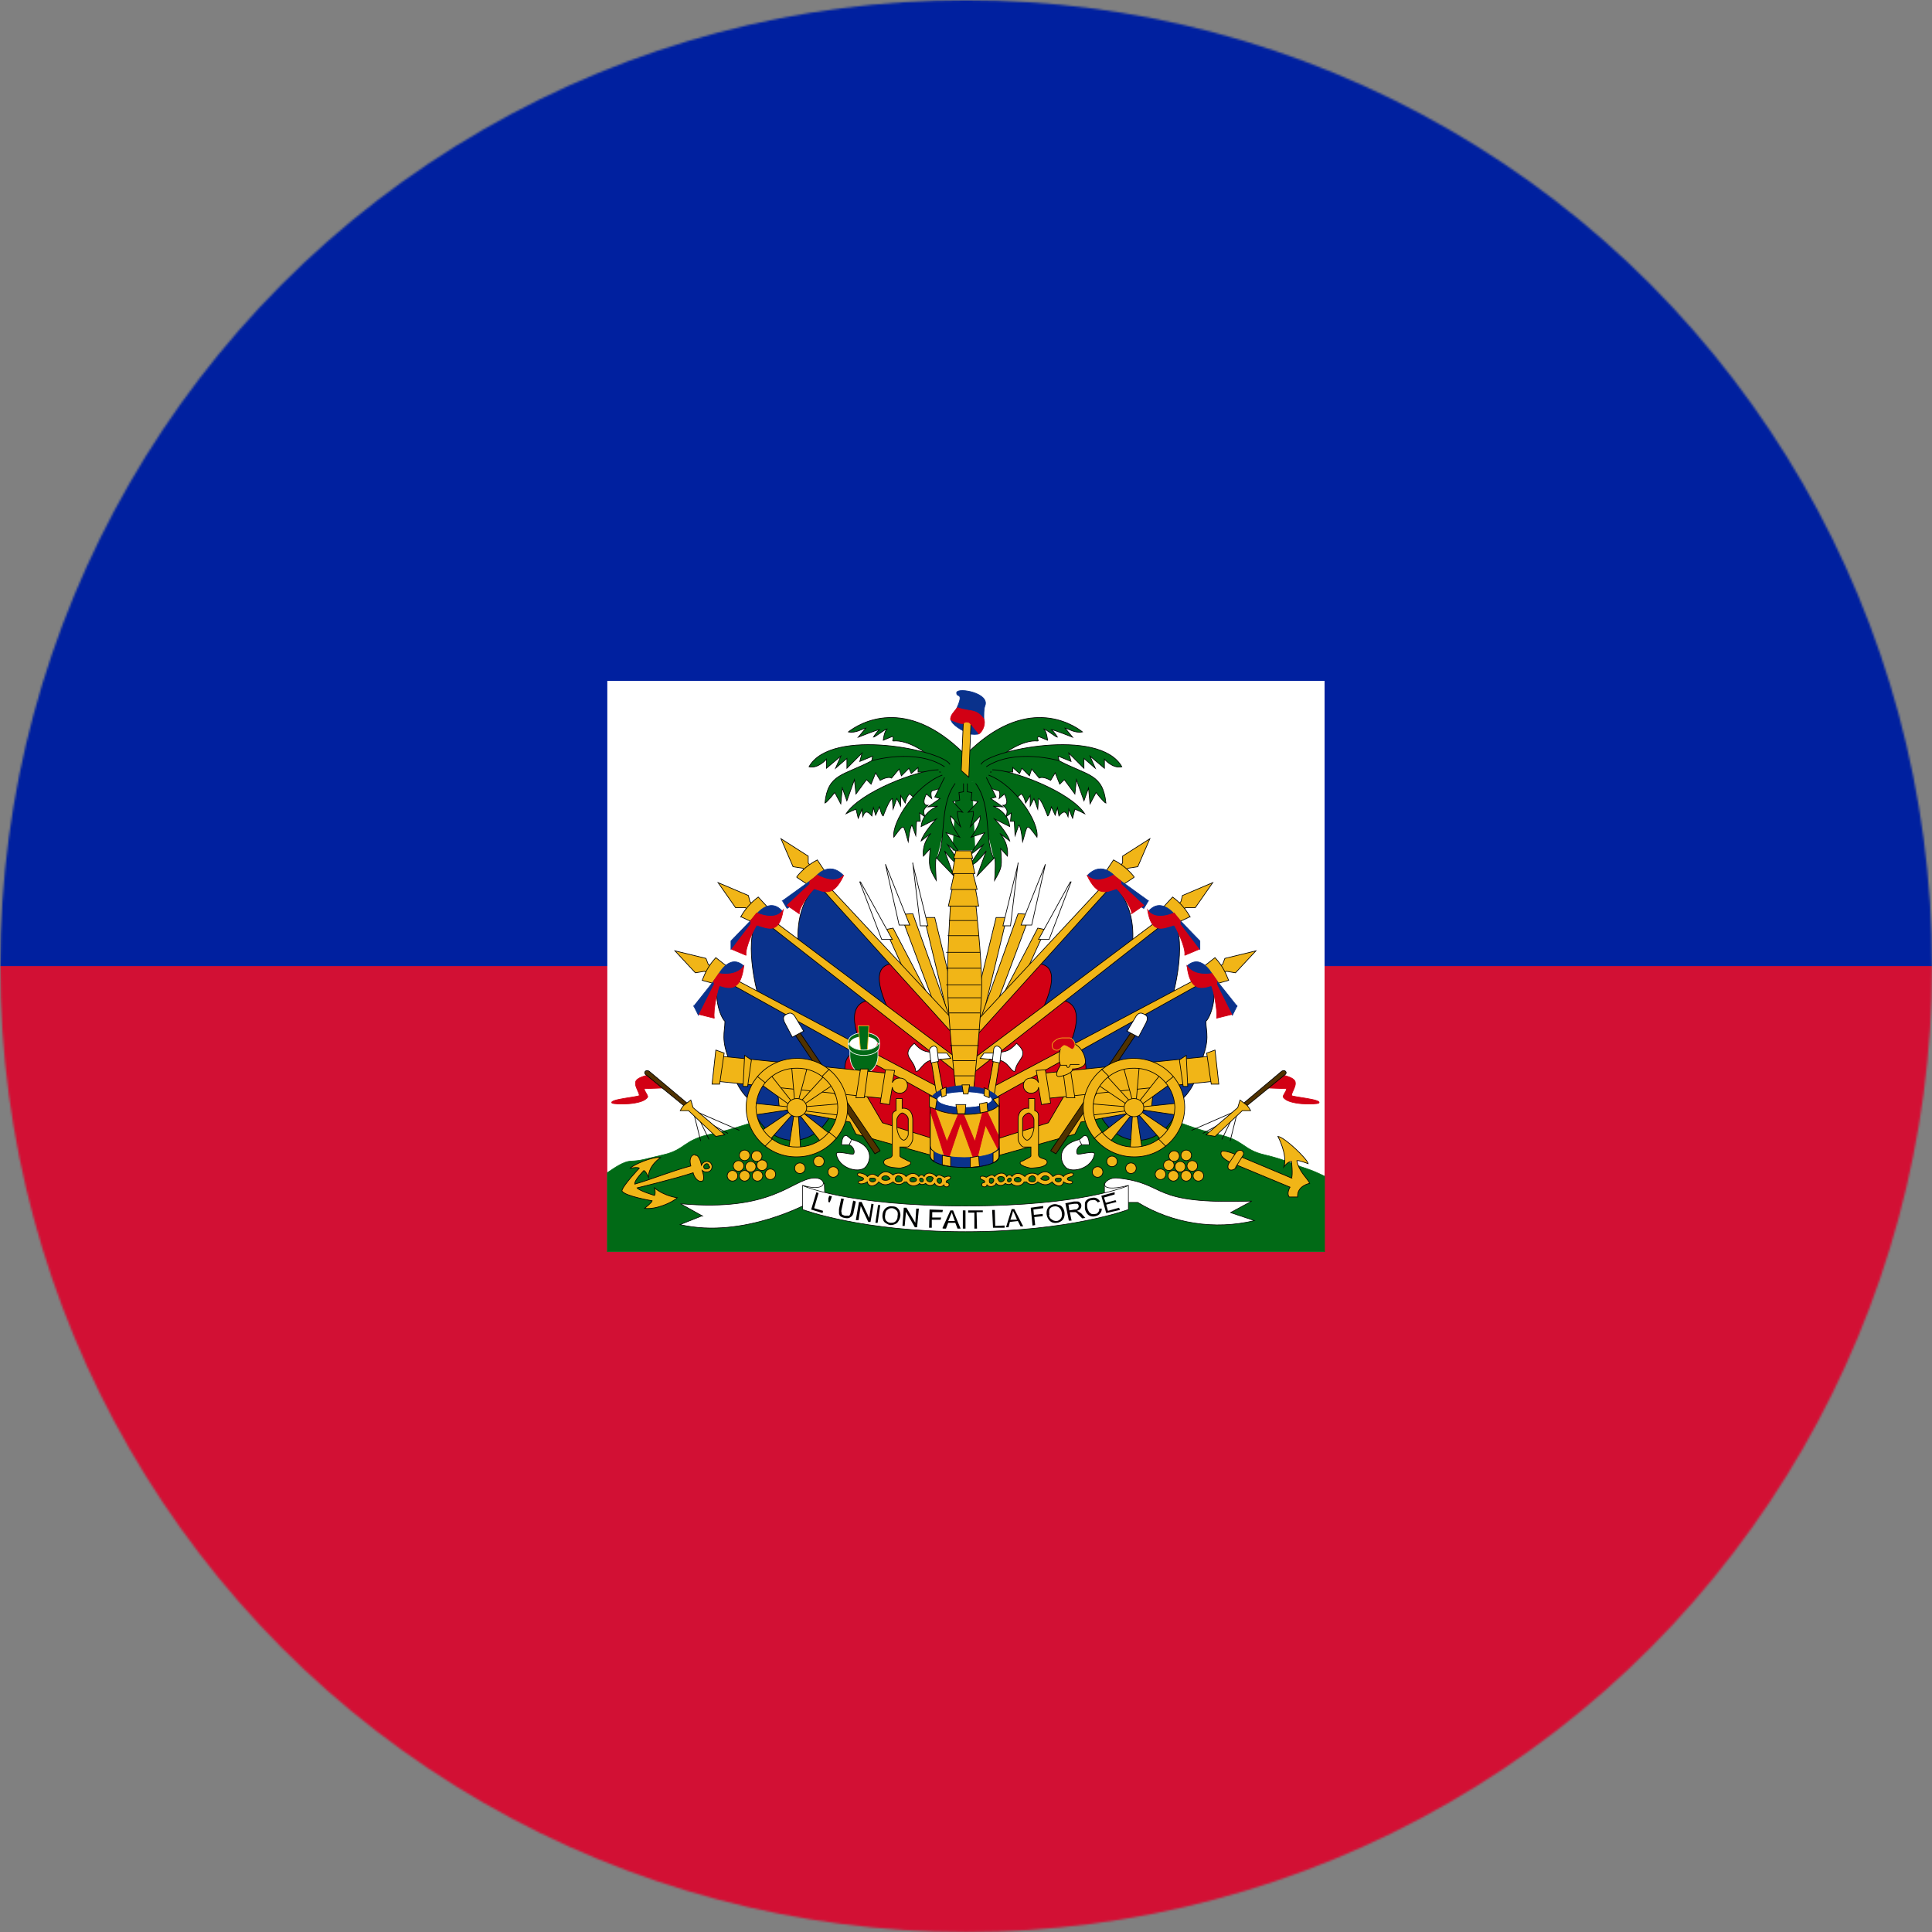
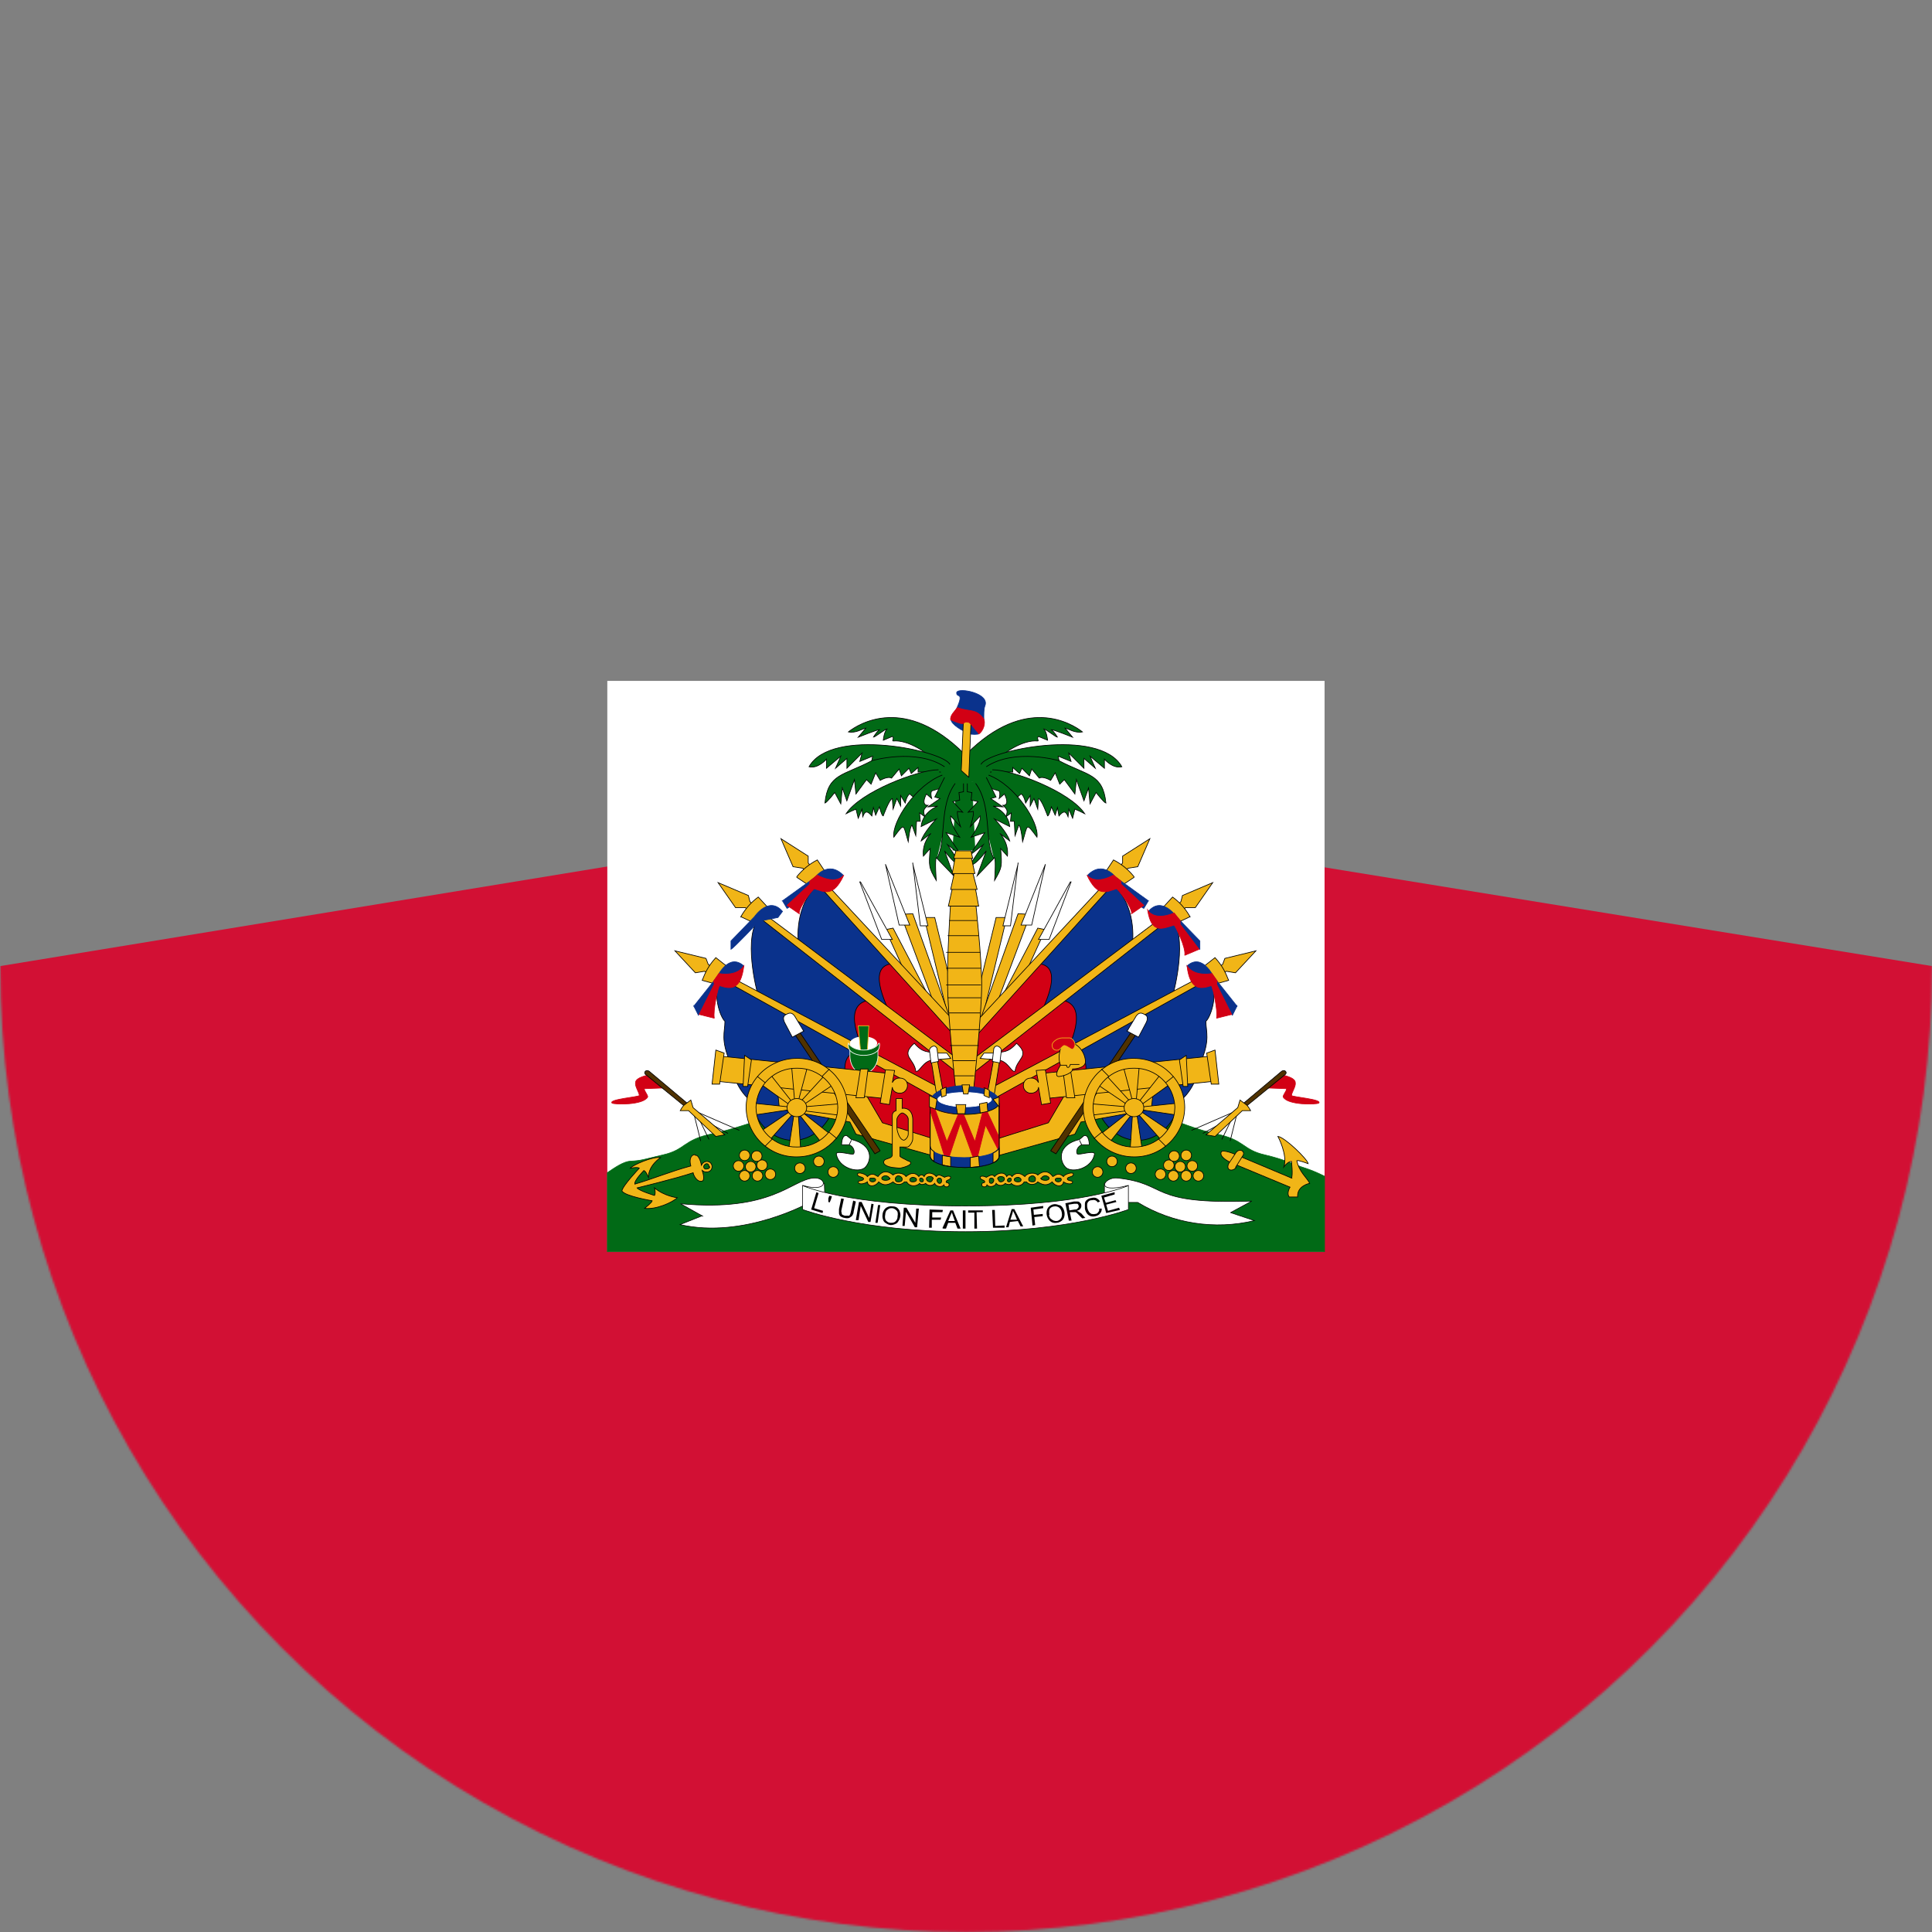
<svg xmlns="http://www.w3.org/2000/svg" xmlns:ns1="http://sodipodi.sourceforge.net/DTD/sodipodi-0.dtd" xmlns:ns2="http://www.inkscape.org/namespaces/inkscape" id="Layer_1" data-name="Layer 1" viewBox="0 0 960 960" version="1.1" ns1:docname="ht.svg" ns2:version="1.4 (86a8ad7, 2024-10-11)">
  <rect x="0" y="0" width="960" height="960" fill="#808080" stroke="none" />
  <ns1:namedview id="namedview145" pagecolor="#ffffff" bordercolor="#666666" borderopacity="1.0" ns2:showpageshadow="2" ns2:pageopacity="0.0" ns2:pagecheckerboard="0" ns2:deskcolor="#d1d1d1" ns2:zoom="0.42447917" ns2:cx="525.34969" ns2:cy="434.65031" ns2:window-width="1920" ns2:window-height="1017" ns2:window-x="-8" ns2:window-y="-8" ns2:window-maximized="1" ns2:current-layer="Layer_1" />
  <defs id="defs1">
    <style id="style1">
      .cls-1, .cls-2, .cls-3, .cls-4, .cls-5, .cls-6, .cls-7, .cls-8, .cls-9, .cls-10 {
        stroke: #000;
      }

      .cls-1, .cls-2, .cls-3, .cls-4, .cls-11, .cls-12, .cls-13, .cls-14, .cls-15, .cls-6, .cls-16, .cls-7, .cls-17, .cls-8, .cls-9, .cls-10 {
        stroke-miterlimit: 6.83;
        stroke-width: .34px;
      }

      .cls-1, .cls-13, .cls-15 {
        fill: #d20014;
      }

      .cls-2, .cls-11, .cls-18, .cls-14, .cls-17 {
        fill: #016a16;
      }

      .cls-3, .cls-6, .cls-7 {
        fill: #f1b517;
      }

      .cls-3, .cls-7 {
        fill-rule: evenodd;
      }

      .cls-4 {
        fill: none;
      }

      .cls-19 {
        fill: #00209f;
      }

      .cls-19, .cls-20, .cls-21, .cls-22 {
        stroke-width: 0px;
      }

      .cls-5, .cls-21, .cls-16, .cls-8 {
        fill: #fff;
      }

      .cls-5, .cls-18 {
        stroke-width: .3px;
      }

      .cls-20 {
        fill: #000001;
      }

      .cls-11, .cls-13 {
        stroke: #f1b517;
      }

      .cls-22 {
        fill: #d21034;
      }

      .cls-12 {
        stroke: #0a328c;
      }

      .cls-12, .cls-10 {
        fill: #0a328c;
      }

      .cls-18, .cls-14 {
        stroke: #016a16;
      }

      .cls-15 {
        stroke: #d20014;
      }

      .cls-16, .cls-17 {
        stroke: #fff;
      }

      .cls-23 {
        mask: url(#mask);
      }

      .cls-7, .cls-17 {
        stroke-linecap: round;
      }

      .cls-9 {
        fill: #503200;
      }
    </style>
    <mask id="mask" x=".11" y=".09" width="959.91" height="959.91" maskUnits="userSpaceOnUse">
      <g id="a">
        <circle class="cls-21" cx="480.07" cy="480.04" r="479.96" id="circle1" />
      </g>
    </mask>
  </defs>
  <g class="cls-23" mask="url(#mask)" id="g3">
    <g id="g2">
      <path class="cls-22" d="M.11,480.04l477.71-78.37,482.21,78.37v479.96H.11v-479.96Z" id="path1" />
-       <path class="cls-19" d="M.11.09h959.91v479.96H.11V.09Z" id="path2" />
    </g>
  </g>
  <g id="g145">
    <path class="cls-21" d="M301.77,338.33h356.4v283.62h-356.4v-283.62Z" id="path3" />
    <path class="cls-18" d="M551.65,543.43l-72.78,2.21-72.34.66s-37.05,13.89-52.27,16.98c-15.22,3.09-13.23,7.94-24.92,10.59-9.48,2.21-10.59,2.87-16.1,3.09-3.31.22-7.28,2.87-11.47,5.73v39.26h356.4v-37.49c-3.68-1.88-7.52-3.43-11.47-4.63-5.07-1.76-8.82-3.75-18.08-5.95-11.69-2.65-9.7-7.5-24.92-10.59-15.22-3.09-52.05-19.85-52.05-19.85h0Z" id="path4" />
    <g id="g52">
      <g id="ht-a">
        <path class="cls-6" d="M459.2,455.89h5.27l9.79,40.27-2.26,12.8-12.8-53.07Z" id="path5" />
        <path class="cls-8" d="M453.55,428.79l3.76,31.24h3.76l-7.53-30.86v-.38Z" id="path6" />
        <path class="cls-6" d="M463.72,497.67l-16.19-43.29,6.02-.38,18.82,52.7-8.66-9.03Z" id="path7" />
        <path class="cls-8" d="M440,429.55l6.78,30.11h5.27l-12.04-30.11Z" id="path8" />
        <path class="cls-6" d="M449.41,482.62l-9.41-20.7,3.76-.75,17.69,33.88-12.04-12.42Z" id="path9" />
        <path class="cls-8" d="M427.2,438.2l10.92,28.61h5.27l-15.81-28.61h-.38Z" id="path10" />
        <path class="cls-10" d="M450.92,485.63l-43.29-47.05c-13.55,10.54-10.92,30.11-10.92,30.11l48.93,38.39,5.27-21.45Z" id="path11" />
        <path class="cls-1" d="M475.76,511.22l-31.99-32.37c-13.55.75-3.01,20.7-2.26,23.34l33.88,28.98.38-19.95Z" id="path12" />
        <path class="cls-6" d="M472.75,505.95l-65.87-70.76-2.63,1.88,70.01,77.54-1.51-8.66ZM403.11,430.67l-1.51-1.88v-3.39l-13.55-8.66,6.02,13.93,4.89.75,1.13,1.51,3.01-2.26Z" id="path13" />
        <path class="cls-6" d="M395.96,435.57c2.77-3.44,6.23-6.26,10.16-8.28l3.76,5.65-8.28,6.78-5.65-3.76v-.38Z" id="path14" />
        <path class="cls-12" d="M388.81,447.61l2.26,3.76c1.51-.38,15.06-13.17,15.06-13.17h10.16l2.63-3.39c-7.53-7.53-13.93,1.13-13.93,1.13l-16.19,11.67Z" id="path15" />
        <path class="cls-15" d="M397.09,454.01c0-3.76,6.78-12.04,7.53-12.42,4.89,1.51,9.41,4.52,14.68-6.78-4.52,5.27-13.17,0-13.17,0l-3.76,3.01v1.51l-11.29,10.54,6.02,4.14Z" id="path16" />
        <path class="cls-10" d="M432.1,498.05l-54.2-42.91c-9.41,9.41-1.51,38.39-1.51,38.39l52.7,28.61,2.63-24.09h.38Z" id="path17" />
        <path class="cls-1" d="M476.89,533.06l-44.79-36.13c-15.06,2.26-3.01,24.47-2.26,27.1l47.05,25.6v-16.56Z" id="path18" />
        <path class="cls-6" d="M475.01,525.53l-96.36-72.27-1.88,2.26,100.88,79.04-2.63-9.03ZM374.13,449.49l-1.51-1.51-.75-3.01-15.06-6.4,8.66,12.42h4.89l1.51,1.51,2.26-3.01Z" id="path19" />
        <path class="cls-6" d="M368.11,455.52c2.15-3.84,5.11-7.18,8.66-9.79l4.52,4.89-6.78,7.9-6.4-3.01Z" id="path20" />
        <path class="cls-12" d="M363.22,467.56v4.14c1.51-.75,13.93-13.93,13.93-13.93l9.41-1.88,2.26-3.01c-6.78-7.9-13.93,2.63-13.93,2.63l-11.67,12.04Z" id="path21" />
-         <path class="cls-15" d="M370.74,474.71c-.75-3.76,4.52-14.3,5.27-15.06,6.02,1.88,11.29,4.52,13.17-7.53-3.76,6.02-13.17,1.51-13.17,1.51l-3.01,3.76v1.88l-9.41,12.42,7.15,3.01Z" id="path22" />
        <path class="cls-10" d="M427.96,524.4c-23.26-13.09-46.47-26.26-69.63-39.52-4.89,8.66-.38,20.7,1.88,22.58,0,5.65-2.26,8.66,2.63,20.7,1.51,7.53,4.89,14.68,10.16,18.82,6.02,24.09,30.86,25.97,40.27,6.02l14.68-28.61Z" id="path23" />
        <path class="cls-1" d="M473.5,549.99l-47.05-27.48c-15.06,1.88,0,30.11,1.13,32.75l45.92,16.19v-21.45Z" id="path24" />
        <path class="cls-6" d="M465.6,539.83l-106.52-56.46-1.88,2.26,112.92,62.86-4.52-8.66ZM353.81,480.36l-1.88-1.13-1.13-3.01-15.43-3.76,10.16,10.92,4.52-.75,2.26,1.13,1.51-3.39Z" id="path25" />
        <path class="cls-6" d="M348.91,487.13c1.51-3.76,3.01-7.15,6.78-11.29l5.27,4.14-5.27,9.03-6.78-1.88Z" id="path26" />
        <path class="cls-12" d="M344.77,499.93l2.26,4.52,11.29-17.31,9.41-3.39,1.88-3.76c-7.53-6.78-13.17,5.27-13.17,5.27l-11.67,14.68Z" id="path27" />
        <path class="cls-15" d="M354.94,505.95c-.75-3.76,1.88-15.81,2.63-16.19,5.65,1.88,10.54,2.26,12.04-9.79-3.76,5.65-12.42,3.76-12.42,3.76l-2.63,3.76.38,1.51-7.53,15.06,7.53,1.88Z" id="path28" />
      </g>
      <g id="ht-a-2" data-name="ht-a">
        <path class="cls-6" d="M500.23,455.89h-5.27l-9.79,40.27,2.26,12.8,12.8-53.07Z" id="path29" />
        <path class="cls-8" d="M505.87,428.79l-3.76,31.24h-3.76l7.53-30.86v-.38Z" id="path30" />
        <path class="cls-6" d="M495.71,497.67l16.19-43.29-6.02-.38-18.82,52.7,8.66-9.03Z" id="path31" />
        <path class="cls-8" d="M519.42,429.55l-6.78,30.11h-5.27l12.04-30.11Z" id="path32" />
        <path class="cls-6" d="M510.01,482.62l9.41-20.7-3.76-.75-17.69,33.88,12.04-12.42Z" id="path33" />
        <path class="cls-8" d="M532.22,438.2l-10.92,28.61h-5.27l15.81-28.61h.38Z" id="path34" />
        <path class="cls-10" d="M508.51,485.63l43.29-47.05c13.55,10.54,10.92,30.11,10.92,30.11l-48.93,38.39-5.27-21.45Z" id="path35" />
        <path class="cls-1" d="M483.66,511.22l31.99-32.37c13.55.75,3.01,20.7,2.26,23.34l-33.88,28.98-.38-19.95Z" id="path36" />
        <path class="cls-6" d="M486.68,505.95l65.87-70.76,2.63,1.88-70.01,77.54,1.51-8.66ZM556.31,430.67l1.51-1.88v-3.39l13.55-8.66-6.02,13.93-4.89.75-1.13,1.51-3.01-2.26Z" id="path37" />
        <path class="cls-6" d="M563.46,435.57c-2.77-3.44-6.23-6.26-10.16-8.28l-3.76,5.65,8.28,6.78,5.65-3.76v-.38Z" id="path38" />
        <path class="cls-12" d="M570.61,447.61l-2.26,3.76c-1.51-.38-15.06-13.17-15.06-13.17h-10.16l-2.63-3.39c7.53-7.53,13.93,1.13,13.93,1.13l16.19,11.67Z" id="path39" />
        <path class="cls-15" d="M562.33,454.01c0-3.76-6.78-12.04-7.53-12.42-4.89,1.51-9.41,4.52-14.68-6.78,4.52,5.27,13.17,0,13.17,0l3.76,3.01v1.51l11.29,10.54-6.02,4.14Z" id="path40" />
        <path class="cls-10" d="M527.33,498.05l54.2-42.91c9.41,9.41,1.51,38.39,1.51,38.39l-52.7,28.61-2.63-24.09h-.38Z" id="path41" />
        <path class="cls-1" d="M482.54,533.06l44.79-36.13c15.06,2.26,3.01,24.47,2.26,27.1l-47.05,25.6v-16.56Z" id="path42" />
        <path class="cls-6" d="M484.42,525.53l96.36-72.27,1.88,2.26-100.88,79.04,2.63-9.03ZM585.29,449.49l1.51-1.51.75-3.01,15.06-6.4-8.66,12.42h-4.89l-1.51,1.51-2.26-3.01Z" id="path43" />
        <path class="cls-6" d="M591.32,455.52c-2.15-3.84-5.11-7.18-8.66-9.79l-4.52,4.89,6.78,7.9,6.4-3.01Z" id="path44" />
        <path class="cls-12" d="M596.21,467.56v4.14c-1.51-.75-13.93-13.93-13.93-13.93l-9.41-1.88-2.26-3.01c6.78-7.9,13.93,2.63,13.93,2.63l11.67,12.04Z" id="path45" />
        <path class="cls-15" d="M588.68,474.71c.75-3.76-4.52-14.3-5.27-15.06-6.02,1.88-11.29,4.52-13.17-7.53,3.76,6.02,13.17,1.51,13.17,1.51l3.01,3.76v1.88l9.41,12.42-7.15,3.01Z" id="path46" />
        <path class="cls-10" d="M531.47,524.4c23.26-13.09,46.47-26.26,69.63-39.52,4.89,8.66.38,20.7-1.88,22.58,0,5.65,2.26,8.66-2.63,20.7-1.51,7.53-4.89,14.68-10.16,18.82-6.02,24.09-30.86,25.97-40.27,6.02l-14.68-28.61Z" id="path47" />
        <path class="cls-1" d="M485.92,549.99l47.05-27.48c15.06,1.88,0,30.11-1.13,32.75l-45.92,16.19v-21.45Z" id="path48" />
        <path class="cls-6" d="M493.83,539.83l106.52-56.46,1.88,2.26-112.92,62.86,4.52-8.66ZM605.62,480.36l1.88-1.13,1.13-3.01,15.43-3.76-10.16,10.92-4.52-.75-2.26,1.13-1.51-3.39Z" id="path49" />
        <path class="cls-6" d="M610.51,487.13c-1.51-3.76-3.01-7.15-6.78-11.29l-5.27,4.14,5.27,9.03,6.78-1.88Z" id="path50" />
        <path class="cls-12" d="M614.65,499.93l-2.26,4.52-11.29-17.31-9.41-3.39-1.88-3.76c7.53-6.78,13.17,5.27,13.17,5.27l11.67,14.68Z" id="path51" />
        <path class="cls-15" d="M604.49,505.95c.75-3.76-1.88-15.81-2.63-16.19-5.65,1.88-10.54,2.26-12.04-9.79,3.76,5.65,12.42,3.76,12.42,3.76l2.63,3.76-.38,1.51,7.53,15.06-7.53,1.88Z" id="path52" />
      </g>
    </g>
    <g id="g73">
      <path class="cls-14" d="M475.38,388.52l-1.88,33.88h10.92l-1.51-33.88,11.29-1.13-1.13-13.55-28.23,1.13v12.04l10.54,1.51Z" id="path53" />
      <g id="ht-b">
        <path class="cls-2" d="M479.15,374.59c-29.36-29.36-52.32-15.06-57.59-10.92,3.76.75,6.78-1.51,8.66-1.88l-3.76,4.52s9.41-3.76,10.54-3.76c-1.51,1.13-3.01,3.76-3.01,3.76.75,0,6.02-4.14,6.78-4.14-1.51,1.51-1.88,5.65-1.88,5.65l4.52-1.88c1.13.75-.38,2.26.38,2.26,7.53-.75,17.69,6.4,18.82,8.66" id="path54" />
        <path class="cls-2" d="M472,379.86c-3.01-6.78-58.72-18.82-70.01,1.13,4.52,1.13,8.66-3.76,8.66-3.76v4.52l7.15-6.02-2.63,6.02,5.65-4.89v4.89l7.53-7.53-1.13,4.14,6.4-2.63-.75,3.76" id="path55" />
        <path class="cls-2" d="M469.36,380.99c-14.3-9.41-36.13-3.01-36.13-3.01-14.3,7.53-21.83,6.4-23.34,21.08,1.13-.38,4.89-5.27,4.89-5.27l3.01,5.65.75-7.9,2.26,6.4,3.76-10.54.75,7.15,5.27-7.15,2.26,2.26,2.26-5.65,2.26,3.76s3.76-2.26,5.65-1.13l3.76-4.52,1.13,3.39,3.76-3.76,1.13,2.63,3.39-3.01v2.26h11.29" id="path56" />
        <path class="cls-2" d="M466.35,382.49c-10.16,0-38.77,10.92-45.92,21.83,1.59-.84,3.22-1.59,4.89-2.26l1.13,4.52,1.88-4.52.38,3.76c1.13-3.01,2.26-3.01,4.52-.38l.75-4.14,1.13,3.76,1.88-4.14s1.13,4.52,1.88,4.52c0,0,3.01-8.28,4.52-8.66l.38,5.27,1.88-5.27,1.88,3.76v-5.27l2.26,3.76s.75-3.76,2.26-4.52l3.01,2.63,12.8-9.41" id="path57" />
        <path class="cls-2" d="M468.23,385.13c-13.17,4.89-25.22,23.34-24.09,30.86,5.65-7.53,4.52-6.4,7.15,2.26,0,0,.75-7.53,1.88-8.28l1.88,5.27.38-7.15h1.88l-.38-4.14,2.63,1.88c-.75-2.63-1.13-3.39,1.51-5.65,0,0-3.76.38-.75-5.65l2.63,2.26s-.75-2.63,0-3.76l9.79-3.01" id="path58" />
        <path class="cls-2" d="M469.36,386.26l-4.89,9.79,2.63.75-6.02,4.14,4.89-.38s-7.53,2.63-8.28,10.16l7.53-3.76s-6.4,6.78-7.53,10.92l4.89-3.76s-4.52,4.52-3.76,11.29l3.39-3.76c-.75,8.66-.75,9.41,3.01,15.81,0,0-.75-9.79,0-11.29l8.66,9.03-4.52-12.42s5.27,7.53,8.28,7.15l-6.78-10.16,6.78,5.27-7.53-11.29,6.78,2.26s-4.89-6.4-4.52-10.54l4.89,5.27s-1.88-5.65-1.51-7.53l2.63.38-4.89-5.27,3.39-.75-.38-3.76,2.26-.38v-4.14M474.63,389.27c-8.28,11.29-4.14,28.23-9.03,37.26" id="path59" />
      </g>
      <g id="ht-b-2" data-name="ht-b">
        <path class="cls-2" d="M480.28,374.59c29.36-29.36,52.32-15.06,57.59-10.92-3.76.75-6.78-1.51-8.66-1.88l3.76,4.52s-9.41-3.76-10.54-3.76c1.51,1.13,3.01,3.76,3.01,3.76-.75,0-6.02-4.14-6.78-4.14,1.51,1.51,1.88,5.65,1.88,5.65l-4.52-1.88c-1.13.75.38,2.26-.38,2.26-7.53-.75-17.69,6.4-18.82,8.66" id="path60" />
        <path class="cls-2" d="M487.43,379.86c3.01-6.78,58.72-18.82,70.01,1.13-4.52,1.13-8.66-3.76-8.66-3.76v4.52l-7.15-6.02,2.63,6.02-5.65-4.89v4.89l-7.53-7.53,1.13,4.14-6.4-2.63.75,3.76" id="path61" />
        <path class="cls-2" d="M490.06,380.99c14.3-9.41,36.13-3.01,36.13-3.01,14.3,7.53,21.83,6.4,23.34,21.08-1.13-.38-4.89-5.27-4.89-5.27l-3.01,5.65-.75-7.9-2.26,6.4-3.76-10.54-.75,7.15-5.27-7.15-2.26,2.26-2.26-5.65-2.26,3.76s-3.76-2.26-5.65-1.13l-3.76-4.52-1.13,3.39-3.76-3.76-1.13,2.63-3.39-3.01v2.26h-11.29" id="path62" />
        <path class="cls-2" d="M493.07,382.49c10.16,0,38.77,10.92,45.92,21.83-1.59-.84-3.22-1.59-4.89-2.26l-1.13,4.52-1.88-4.52-.38,3.76c-1.13-3.01-2.26-3.01-4.52-.38l-.75-4.14-1.13,3.76-1.88-4.14s-1.13,4.52-1.88,4.52c0,0-3.01-8.28-4.52-8.66l-.38,5.27-1.88-5.27-1.88,3.76v-5.27l-2.26,3.76s-.75-3.76-2.26-4.52l-3.01,2.63-12.8-9.41" id="path63" />
        <path class="cls-2" d="M491.19,385.13c13.17,4.89,25.22,23.34,24.09,30.86-5.65-7.53-4.52-6.4-7.15,2.26,0,0-.75-7.53-1.88-8.28l-1.88,5.27-.38-7.15h-1.88l.38-4.14-2.63,1.88c.75-2.63,1.13-3.39-1.51-5.65,0,0,3.76.38.75-5.65l-2.63,2.26s.75-2.63,0-3.76l-9.79-3.01" id="path64" />
        <path class="cls-2" d="M490.06,386.26l4.89,9.79-2.63.75,6.02,4.14-4.89-.38s7.53,2.63,8.28,10.16l-7.53-3.76s6.4,6.78,7.53,10.92l-4.89-3.76s4.52,4.52,3.76,11.29l-3.39-3.76c.75,8.66.75,9.41-3.01,15.81,0,0,.75-9.79,0-11.29l-8.66,9.03,4.52-12.42s-5.27,7.53-8.28,7.15l6.78-10.16-6.78,5.27,7.53-11.29-6.78,2.26s4.89-6.4,4.52-10.54l-4.89,5.27s1.88-5.65,1.51-7.53l-2.63.38,4.89-5.27-3.39-.75.38-3.76-2.26-.38v-4.14M484.79,389.27c8.28,11.29,4.14,28.23,9.03,37.26" id="path65" />
      </g>
      <path class="cls-6" d="M483.66,542.47s4.14-37.64,4.14-53.45c0-12.8-3.01-40.65-3.01-40.65h-12.42s-1.88,27.85-1.51,40.65c0,15.81,4.14,53.45,4.14,53.45h8.66Z" id="path66" />
      <path class="cls-6" d="M471.24,450.25h15.06l-1.88-10.16h-10.92l-2.26,10.16Z" id="path67" />
      <path class="cls-6" d="M472.37,441.97h13.17l-2.63-10.16h-8.28l-2.26,10.16Z" id="path68" />
      <path class="cls-6" d="M473.13,434.06h11.29l-2.26-10.16h-7.15l-1.88,10.16Z" id="path69" />
      <path class="cls-6" d="M482.54,422.77h-7.53l-1.13,3.76h9.41l-.75-3.76ZM484.04,534.56h-9.79M484.79,527.03h-11.29M486.3,519.51h-14.3M487.05,511.6h-15.06M487.05,503.32h-15.43M487.43,495.79h-16.56M487.43,489.39h-17.31M487.43,481.11h-17.31M487.05,473.21h-16.94M486.3,464.93h-15.43M485.55,457.4h-13.93" id="path70" />
      <path class="cls-12" d="M479.9,363.67c-3.01-1.13-8.66-4.89-7.15-7.15l2.63-4.52c3.76-8.28,0-5.27,0-7.53-.75-3.01,14.3-.75,14.3,4.89,0,1.88-1.13.75-.75,9.79l-3.01,5.65c-2.16.28-4.36.02-6.4-.75l.38-.38Z" id="path71" />
      <path class="cls-6" d="M481.41,386.26l-3.76-3.39,1.13-26.72,3.76,1.13-1.13,28.61v.38Z" id="path72" />
      <path class="cls-15" d="M486.3,364.8c2.26-1.51,3.76-5.65,2.26-7.9-3.76-4.89-6.4-3.01-12.8-5.27-1.13,1.51-3.76,3.76-3.39,6.02,8.66,3.76,5.27.75,8.28,1.13,1.51,0,2.26,1.88,5.65,5.65v.38Z" id="path73" />
    </g>
    <g id="g140">
-       <path id="ht-c" class="cls-17" d="M436.61,519.13c-.75-1.88-3.76-3.39-7.53-3.39s-6.4,1.51-7.53,3.39c-.13-.49-.13-1.01,0-1.51,0-2.63,3.39-4.52,7.53-4.52,4.52,0,7.9,1.88,7.9,4.52.13.49.13,1.01,0,1.51h-.38Z" />
      <path class="cls-17" d="M436.24,524.77c0,4.52-3.39,8.66-7.15,8.66s-6.78-3.76-6.78-9.03v-4.52h13.93v4.89Z" id="path74" />
      <ellipse class="cls-21" cx="429.09" cy="518.38" rx="6.78" ry="3.39" id="ellipse74" />
      <path class="cls-11" d="M427.58,521.76l-1.13-12.04h5.27l-.75,12.42h-3.39v-.38Z" id="path75" />
      <path id="ht-c-2" data-name="ht-c" class="cls-17" d="M436.61,518.38c-.75,1.88-3.76,3.39-7.53,3.39s-6.4-1.51-7.53-3.39c-.13.49-.13,1.01,0,1.51,0,2.63,3.39,4.52,7.53,4.52,4.52,0,7.9-1.88,7.9-4.52.13-.49.13-1.01,0-1.51h-.38Z" />
      <g id="ht-d">
        <path class="cls-6" d="M464.84,566.18l-26.35-8.28-11.67-19.95-41.03-1.88,1.51,15.06,35.01,6.4,3.01,6.02,40.27,11.29-.75-8.66Z" id="path76" />
        <path class="cls-9" d="M437.37,571.83l-42.16-62.11-1.88,1.88,41.4,61.73,2.63-1.51Z" id="path77" />
        <path class="cls-8" d="M399.35,512.35l-4.52-7.53c-1.13-1.51-2.26-1.88-4.14-.75-1.88.75-1.51,2.63-.75,4.14l3.76,7.15,5.65-3.01Z" id="path78" />
        <path class="cls-6" d="M442.26,533.43l-84.69-8.66-2.26,12.42,84.31,8.66,2.63-12.42Z" id="path79" />
        <path class="cls-6" d="M355.69,521.76l-1.88,16.94h3.76l2.26-15.43-4.14-1.51ZM369.99,524.4l-.75,15.43h2.26l1.88-13.17-3.39-2.26ZM427.58,531.17l-2.26,14.3h4.14l1.88-14.3h-3.76ZM440,531.55l-2.63,16.56,4.52.75,1.51-8.66c0,1.88,1.88,3.01,3.76,3.01,2.26,0,3.76-1.88,3.76-3.76,0-2.26-1.51-3.76-3.76-3.76-1.61-.13-3.12.78-3.76,2.26l1.13-6.02-4.52-.38ZM409.89,534.18l-12.04,13.17,1.51,1.51,15.06-10.16-4.52-4.52ZM382.04,566.93l11.67-13.17-1.13-1.51-15.06,10.16,4.52,4.52ZM412.52,563.54l-13.93-10.92-1.51,1.13,11.29,14.3,4.14-4.52ZM377.52,538.33l14.68,10.54,1.51-1.13-11.29-14.3-4.89,4.89ZM393.33,529.67l1.51,17.31h1.88l4.52-16.94-7.9-.38ZM397.84,571.07l-1.13-16.94h-2.26l-2.63,17.31,6.02-.38ZM417.04,548.49l-18.07,1.51v1.88l18.07,2.26v-5.65ZM374.13,554.13l17.69-2.63v-1.51l-18.07-1.88v6.02h.38Z" id="path80" />
        <ellipse class="cls-6" cx="395.96" cy="550.37" rx="4.89" ry="4.52" id="ellipse80" />
        <path class="cls-7" d="M421.18,550.37c0,13.17-11.29,24.47-25.22,24.47-13.72.21-25.01-10.74-25.22-24.46,0,0,0,0,0,0,0-13.55,11.29-24.47,25.22-24.47,13.72-.21,25.01,10.74,25.22,24.46,0,0,0,0,0,0ZM416.29,550.37c-.21,11.02-9.3,19.78-20.32,19.57,0,0,0,0,0,0-11.02.21-20.11-8.55-20.32-19.57,0-.13,0-.25,0-.38.41-10.87,9.45-19.41,20.33-19.2,11.02-.21,20.12,8.55,20.33,19.57,0,0,0,0,0,0h0Z" id="path81" />
        <path class="cls-6" d="M380.15,537.95l-3.76-3.01M408.38,534.94l3.76-3.76M415.91,565.8l-4.14-3.39M380.15,569.57l3.76-3.76M465.6,525.9l4.14,22.58-3.39,1.51-3.76-23.71,3.01-.38Z" id="path82" />
        <path class="cls-8" d="M463.34,523.27c-1.88-1.13-4.52.38-9.03-4.89-7.15,6.4,0,7.53.75,13.93,1.88.75,3.39-5.27,8.66-5.65l8.66-.75-1.88-2.63h-7.15Z" id="path83" />
        <path class="cls-8" d="M466.35,527.41l-.75-6.4c-1.13-2.63-3.76-.38-3.76.75l.75,6.4,3.76-.75Z" id="path84" />
        <path class="cls-3" d="M445.27,545.85v6.02c-2.26.75-1.88,2.26-1.88,4.52v17.69c-.38,1.51-2.63,1.51-3.76,2.26-1.13,1.13-.75,3.01,3.76,3.76l3.76.38c5.65-1.13,6.78-3.01,3.76-3.76-1.13-.75-3.39-1.51-3.76-2.26v-4.52h3.76c.75,0,2.63-2.26,2.63-4.14v-9.41c0-5.27-3.76-6.02-5.27-5.65v-4.89h-3.01ZM451.29,556.02c0-1.51-2.26-3.01-3.01-3.01s-2.63,1.88-2.63,3.39v3.76c0,1.51,1.13,6.02,3.39,6.4.75,0,2.26-1.51,2.26-3.01v-7.53Z" id="path85" />
        <path class="cls-8" d="M420.81,564.3c-2.63-.75-2.63,4.52-2.63,4.52h3.76c1.88.75,3.01,3.01,2.26,4.52-1.13.75-8.28-1.88-8.66,0,1.13,7.15,10.92,9.79,14.3,6.78,3.39-3.39,4.14-11.29-6.78-13.93l-2.26-1.88ZM423.06,566.56l-1.13,2.26" id="path86" />
        <path class="cls-6" d="M348.16,566.93l-3.76-15.06M352.3,566.18l-5.65-11.67M361.71,563.17l-12.42-6.78M367.36,561.66l-23.34-10.16" id="path87" />
        <path class="cls-15" d="M330.09,540.58l-9.79.38c-.75.38,1.88,3.39,1.51,4.14-2.26,4.14-16.56,3.76-17.69,3.01-1.88-1.88,13.17-3.01,13.55-3.76,0-1.51-2.26-4.52-1.88-6.4,0-2.63,6.4-3.76,6.4-3.76l7.9,6.4Z" id="path88" />
        <path class="cls-9" d="M341.38,548.11l-18.82-15.81s-1.13-.75-1.88,0,0,1.51,0,1.51l20.33,16.56.38-1.88v-.38Z" id="path89" />
        <path class="cls-6" d="M360.2,563.92l-15.81-13.55-1.13-3.76-3.01,2.26c-1.13.75-2.26,3.01-2.26,3.01h4.14l13.55,12.8,4.14-.75h.38Z" id="path90" />
        <circle class="cls-6" cx="414.03" cy="582.36" r="2.63" id="circle90" />
        <circle class="cls-6" cx="406.88" cy="577.09" r="2.63" id="circle91" />
        <circle class="cls-6" cx="397.47" cy="580.48" r="2.63" id="circle92" />
        <circle class="cls-6" cx="382.79" cy="583.49" r="2.63" id="circle93" />
        <circle class="cls-6" cx="376.39" cy="584.25" r="2.63" id="circle94" />
        <circle class="cls-6" cx="369.99" cy="584.25" r="2.63" id="circle95" />
-         <circle class="cls-6" cx="363.97" cy="584.25" r="2.63" id="circle96" />
        <circle class="cls-6" cx="366.98" cy="579.35" r="2.63" id="circle97" />
        <circle class="cls-6" cx="373" cy="579.73" r="2.63" id="circle98" />
        <circle class="cls-6" cx="378.65" cy="578.98" r="2.63" id="circle99" />
        <circle class="cls-6" cx="376.01" cy="574.46" r="2.63" id="circle100" />
        <circle class="cls-6" cx="369.99" cy="574.08" r="2.63" id="circle101" />
        <path class="cls-3" d="M429.09,585.75c0-1.13-3.01-.75-3.01-2.26s4.52,0,4.89,1.13c2.63-2.26,3.76-.75,5.27,0,2.26-3.01,4.89-3.01,7.53-.75,1.51-1.51,5.27-1.13,6.4.75,2.63-2.26,4.89-1.88,6.4,0,.75-1.13,1.88-1.13,2.63,0,1.13-2.63,4.52-1.88,6.02,0,1.13-1.51,2.63-.38,4.14.38,1.13-.75,3.01-.75,3.01,0,0,1.51-2.26,1.13-2.26,2.26,0,.75,1.51,0,1.51,1.51,0,1.13-2.26,1.51-2.63,0-1.13,1.51-4.14.75-4.52-.75-1.1,1.25-3,1.37-4.25.27-.09-.08-.18-.17-.27-.27-1.13.75-2.63.75-3.01,0-1.88,1.88-5.27,1.51-6.4-.75h-1.13c-1.37,1.56-3.75,1.71-5.31.33-.12-.1-.23-.22-.33-.33-3.39,2.26-5.27,1.51-7.15,0-1.88,2.63-5.27,2.63-5.65,0-1.51,1.13-4.52,1.51-4.52,0,0-.75,2.63-.38,2.63-1.51h0ZM435.11,586.13c0,.75-.75,1.13-1.51,1.13s-1.51-.38-1.51-1.13.38-.75,1.51-.75,1.51.38,1.51.75ZM442.26,585.38c0,.75-1.13,1.13-2.26,1.13s-1.88-.38-1.88-1.13c0-.38.75-1.13,1.88-1.13s1.88.75,1.88,1.13h.38ZM455.43,586.13c0,.75-.75,1.13-1.88,1.13s-1.51-.38-1.51-1.13c0-.38.75-1.13,1.51-1.13s1.88.38,1.88,1.13ZM448.28,586.13c0,.75-.75,1.13-1.88,1.13s-1.51-.38-1.51-1.51c0-.75.75-1.51,1.51-1.51s1.88.75,1.88,1.51v.38ZM463.34,586.13c0,.38-.38,1.13-1.13,1.13-1.13,0-1.88-.75-1.88-1.51s.75-1.13,1.88-1.13c.75,0,1.51.38,1.51,1.13l-.38.38ZM458.82,586.13c0,.75,0,1.13-.75,1.13s-1.13-.38-1.13-1.13.38-.75,1.13-.75l.75.75ZM467.86,586.5c0,.75,0,1.51-1.13,1.51-.38,0-1.13-.75-1.13-1.51s.75-1.13,1.13-1.13c.75,0,1.13.38,1.13,1.13Z" id="path101" />
      </g>
      <g id="ht-d-2" data-name="ht-d">
        <path class="cls-6" d="M494.58,566.18l26.35-8.28,11.67-19.95,41.03-1.88-1.51,15.06-35.01,6.4-3.01,6.02-40.27,11.29.75-8.66Z" id="path102" />
        <path class="cls-9" d="M522.06,571.83l42.16-62.11,1.88,1.88-41.4,61.73-2.63-1.51Z" id="path103" />
        <path class="cls-8" d="M560.07,512.35l4.52-7.53c1.13-1.51,2.26-1.88,4.14-.75,1.88.75,1.51,2.63.75,4.14l-3.76,7.15-5.65-3.01Z" id="path104" />
        <path class="cls-6" d="M517.16,533.43l84.69-8.66,2.26,12.42-84.31,8.66-2.63-12.42Z" id="path105" />
        <path class="cls-6" d="M603.74,521.76l1.88,16.94h-3.76l-2.26-15.43,4.14-1.51ZM589.43,524.4l.75,15.43h-2.26l-1.88-13.17,3.39-2.26ZM531.84,531.17l2.26,14.3h-4.14l-1.88-14.3h3.76ZM519.42,531.55l2.63,16.56-4.52.75-1.51-8.66c0,1.88-1.88,3.01-3.76,3.01-2.26,0-3.76-1.88-3.76-3.76,0-2.26,1.51-3.76,3.76-3.76,1.61-.13,3.12.78,3.76,2.26l-1.13-6.02,4.52-.38ZM549.53,534.18l12.04,13.17-1.51,1.51-15.06-10.16,4.52-4.52ZM577.39,566.93l-11.67-13.17,1.13-1.51,15.06,10.16-4.52,4.52ZM546.9,563.54l13.93-10.92,1.51,1.13-11.29,14.3-4.14-4.52ZM581.91,538.33l-14.68,10.54-1.51-1.13,11.29-14.3,4.89,4.89ZM566.1,529.67l-1.51,17.31h-1.88l-4.52-16.94,7.9-.38ZM561.58,571.07l1.13-16.94h2.26l2.63,17.31-6.02-.38ZM542.38,548.49l18.07,1.51v1.88l-18.07,2.26v-5.65ZM585.29,554.13l-17.69-2.63v-1.51l18.07-1.88v6.02h-.38Z" id="path106" />
        <ellipse class="cls-6" cx="563.46" cy="550.37" rx="4.89" ry="4.52" id="ellipse106" />
        <path class="cls-7" d="M538.24,550.37c0,13.17,11.29,24.47,25.22,24.47,13.72.21,25.01-10.74,25.22-24.46,0,0,0,0,0,0,0-13.55-11.29-24.47-25.22-24.47-13.72-.21-25.01,10.74-25.22,24.46,0,0,0,0,0,0ZM543.14,550.37c.21,11.02,9.3,19.78,20.32,19.57,0,0,0,0,0,0,11.02.21,20.11-8.55,20.32-19.57,0-.13,0-.25,0-.38-.41-10.87-9.45-19.41-20.33-19.2-11.02-.21-20.12,8.55-20.33,19.57,0,0,0,0,0,0h0Z" id="path107" />
        <path class="cls-6" d="M579.27,537.95l3.76-3.01M551.04,534.94l-3.76-3.76M543.51,565.8l4.14-3.39M579.27,569.57l-3.76-3.76M493.83,525.9l-4.14,22.58,3.39,1.51,3.76-23.71-3.01-.38Z" id="path108" />
        <path class="cls-8" d="M496.09,523.27c1.88-1.13,4.52.38,9.03-4.89,7.15,6.4,0,7.53-.75,13.93-1.88.75-3.39-5.27-8.66-5.65l-8.66-.75,1.88-2.63h7.15Z" id="path109" />
        <path class="cls-8" d="M493.07,527.41l.75-6.4c1.13-2.63,3.76-.38,3.76.75l-.75,6.4-3.76-.75Z" id="path110" />
-         <path class="cls-3" d="M514.15,545.85v6.02c2.26.75,1.88,2.26,1.88,4.52v17.69c.38,1.51,2.63,1.51,3.76,2.26,1.13,1.13.75,3.01-3.76,3.76l-3.76.38c-5.65-1.13-6.78-3.01-3.76-3.76,1.13-.75,3.39-1.51,3.76-2.26v-4.52h-3.76c-.75,0-2.63-2.26-2.63-4.14v-9.41c0-5.27,3.76-6.02,5.27-5.65v-4.89h3.01ZM508.13,556.02c0-1.51,2.26-3.01,3.01-3.01s2.63,1.88,2.63,3.39v3.76c0,1.51-1.13,6.02-3.39,6.4-.75,0-2.26-1.51-2.26-3.01v-7.53Z" id="path111" />
        <path class="cls-8" d="M538.62,564.3c2.63-.75,2.63,4.52,2.63,4.52h-3.76c-1.88.75-3.01,3.01-2.26,4.52,1.13.75,8.28-1.88,8.66,0-1.13,7.15-10.92,9.79-14.3,6.78-3.39-3.39-4.14-11.29,6.78-13.93l2.26-1.88ZM536.36,566.56l1.13,2.26" id="path112" />
        <path class="cls-6" d="M611.26,566.93l3.76-15.06M607.12,566.18l5.65-11.67M597.71,563.17l12.42-6.78M592.07,561.66l23.34-10.16" id="path113" />
        <path class="cls-15" d="M629.33,540.58l9.79.38c.75.38-1.88,3.39-1.51,4.14,2.26,4.14,16.56,3.76,17.69,3.01,1.88-1.88-13.17-3.01-13.55-3.76,0-1.51,2.26-4.52,1.88-6.4,0-2.63-6.4-3.76-6.4-3.76l-7.9,6.4Z" id="path114" />
        <path class="cls-9" d="M618.04,548.11l18.82-15.81s1.13-.75,1.88,0,0,1.51,0,1.51l-20.33,16.56-.38-1.88v-.38Z" id="path115" />
        <path class="cls-6" d="M599.22,563.92l15.81-13.55,1.13-3.76,3.01,2.26c1.13.75,2.26,3.01,2.26,3.01h-4.14l-13.55,12.8-4.14-.75h-.38Z" id="path116" />
        <circle class="cls-6" cx="545.39" cy="582.36" r="2.63" id="circle116" />
        <circle class="cls-6" cx="552.55" cy="577.09" r="2.63" id="circle117" />
        <circle class="cls-6" cx="561.96" cy="580.48" r="2.63" id="circle118" />
        <circle class="cls-6" cx="576.64" cy="583.49" r="2.63" id="circle119" />
        <circle class="cls-6" cx="583.03" cy="584.25" r="2.63" id="circle120" />
        <circle class="cls-6" cx="589.43" cy="584.25" r="2.63" id="circle121" />
        <circle class="cls-6" cx="595.46" cy="584.25" r="2.63" id="circle122" />
        <circle class="cls-6" cx="592.44" cy="579.35" r="2.63" id="circle123" />
        <circle class="cls-6" cx="586.42" cy="579.73" r="2.63" id="circle124" />
        <circle class="cls-6" cx="580.78" cy="578.98" r="2.63" id="circle125" />
        <circle class="cls-6" cx="583.41" cy="574.46" r="2.63" id="circle126" />
        <circle class="cls-6" cx="589.43" cy="574.08" r="2.63" id="circle127" />
        <path class="cls-3" d="M530.34,585.75c0-1.13,3.01-.75,3.01-2.26s-4.52,0-4.89,1.13c-2.63-2.26-3.76-.75-5.27,0-2.26-3.01-4.89-3.01-7.53-.75-1.51-1.51-5.27-1.13-6.4.75-2.63-2.26-4.89-1.88-6.4,0-.75-1.13-1.88-1.13-2.63,0-1.13-2.63-4.52-1.88-6.02,0-1.13-1.51-2.63-.38-4.14.38-1.13-.75-3.01-.75-3.01,0,0,1.51,2.26,1.13,2.26,2.26,0,.75-1.51,0-1.51,1.51,0,1.13,2.26,1.51,2.63,0,1.13,1.51,4.14.75,4.52-.75,1.1,1.25,3,1.37,4.25.27.09-.08.18-.17.27-.27,1.13.75,2.63.75,3.01,0,1.88,1.88,5.27,1.51,6.4-.75h1.13c1.37,1.56,3.75,1.71,5.31.33.12-.1.23-.22.33-.33,3.39,2.26,5.27,1.51,7.15,0,1.88,2.63,5.27,2.63,5.65,0,1.51,1.13,4.52,1.51,4.52,0,0-.75-2.63-.38-2.63-1.51h0ZM524.32,586.13c0,.75.75,1.13,1.51,1.13s1.51-.38,1.51-1.13-.38-.75-1.51-.75-1.51.38-1.51.75ZM517.16,585.38c0,.75,1.13,1.13,2.26,1.13s1.88-.38,1.88-1.13c0-.38-.75-1.13-1.88-1.13s-1.88.75-1.88,1.13h-.38ZM503.99,586.13c0,.75.75,1.13,1.88,1.13s1.51-.38,1.51-1.13c0-.38-.75-1.13-1.51-1.13s-1.88.38-1.88,1.13ZM511.14,586.13c0,.75.75,1.13,1.88,1.13s1.51-.38,1.51-1.51c0-.75-.75-1.51-1.51-1.51s-1.88.75-1.88,1.51v.38ZM496.09,586.13c0,.38.38,1.13,1.13,1.13,1.13,0,1.88-.75,1.88-1.51s-.75-1.13-1.88-1.13c-.75,0-1.51.38-1.51,1.13l.38.38ZM500.6,586.13c0,.75,0,1.13.75,1.13s1.13-.38,1.13-1.13-.38-.75-1.13-.75l-.75.75ZM491.57,586.5c0,.75,0,1.51,1.13,1.51.38,0,1.13-.75,1.13-1.51s-.75-1.13-1.13-1.13c-.75,0-1.13.38-1.13,1.13Z" id="path127" />
      </g>
      <path class="cls-12" d="M479.15,539.45c-9.41,0-16.94,3.76-16.94,7.9,0,.75,0,1.51.75,2.26,1.88,2.26,8.66,3.76,16.56,3.76s13.55-1.13,15.81-3.39c.75-.75,1.13-1.51,1.13-2.63,0-4.14-7.53-7.53-17.31-7.53v-.38Z" id="path128" />
      <path class="cls-6" d="M496.46,548.11v26.35c0,3.39-7.53,5.65-16.94,5.65s-17.31-2.26-17.31-5.65v-26.35c0,3.01,7.53,5.65,16.94,5.65s17.31-2.63,17.31-5.65Z" id="path129" />
      <path class="cls-15" d="M462.21,548.11v3.76l8.28,26.35,6.78-20.33,7.53,20.7,4.89-19.57,6.78,13.17v-7.15l-6.02-12.8c-.74.28-1.5.53-2.26.75l-3.76,14.3-5.65-13.55c-.88.02-1.76.02-2.63,0l-5.65,13.55-6.02-16.56c-1.51-.75-2.26-1.88-2.26-2.63h0Z" id="path130" />
      <path class="cls-12" d="M496.46,569.57v4.89c0,3.39-7.53,5.65-16.94,5.65s-17.31-2.26-17.31-5.65v-4.89c0,3.39,7.53,5.65,16.94,5.65s17.31-2.26,17.31-5.65Z" id="path131" />
      <path class="cls-6" d="M486.3,574.46l-4.14.75v4.89l4.52-.38-.38-5.27ZM468.23,574.08v4.89l4.14.75v-4.89c-1.39-.16-2.78-.42-4.14-.75ZM462.21,569.57v4.89c0,1.13.75,1.88,1.88,2.63v-4.89c-1.13-.75-1.88-1.51-1.88-2.63ZM496.46,570.32c0,.75-1.51,1.88-3.01,2.63v4.89c1.88-.75,3.01-1.88,3.01-3.39v-4.14Z" id="path132" />
      <path class="cls-4" d="M496.46,548.11v26.35c0,3.39-7.53,5.65-16.94,5.65s-17.31-2.26-17.31-5.65v-26.35" id="path133" />
      <path class="cls-16" d="M492.7,546.23c0,1.88-6.02,3.76-13.17,3.76-7.53,0-13.55-1.88-13.55-3.76s6.02-3.39,13.17-3.39c7.53,0,13.55,1.51,13.55,3.76v-.38Z" id="path134" />
      <path class="cls-6" d="M475.01,548.86l.75,4.52h3.76l.38-4.52h-4.89ZM490.44,547.74l-3.76.75.38,4.52,3.76-.75-.38-4.52ZM470.11,540.21l-2.63,1.13.38,3.76,2.26-.75v-4.14ZM479.15,539.08h-1.13l.75,4.52h2.26l.75-4.52c-.88-.03-1.76-.03-2.63,0ZM489.31,540.58l-.38,3.76,2.63,1.13v-3.76c-.73-.42-1.48-.8-2.26-1.13h0ZM464.84,551.12l.75-4.89-3.76-1.88v5.65l3.01,1.13ZM496.46,549.99v-4.89l-3.01,1.13,3.01,3.76ZM531.47,518c3.01,0,7.53,3.76,7.9,9.41,0,3.76-6.4,3.76-6.4,3.76,0,1.88-3.76,3.39-6.78,3.76-3.01,0,.75-5.65.75-5.65-1.88-4.89.75-10.16.75-10.16l3.76-1.13Z" id="path135" />
      <path class="cls-6" d="M526.95,529.29h3.01s0,1.13.75,1.13,1.13-1.51,1.13-1.51h4.52" id="path136" />
      <path class="cls-13" d="M532.97,521.39c2.63-1.88.38-5.65-1.51-5.65h-3.76c-2.26,0-5.27,2.26-4.89,3.76,0,1.88,1.51,2.63,3.01,2.26.75,0,2.26-2.26,3.01-2.26,1.13,0,3.76,2.26,4.14,1.88Z" id="path137" />
      <path class="cls-3" d="M345.15,573.71c-2.26.38-2.63,3.01-1.88,5.65-9.79,2.63-18.82,6.4-27.85,9.03-.38-1.88,4.52-6.78,4.52-6.78,1.13.38,2.26,3.39,2.26,3.39,0-6.02,6.02-9.79,6.02-9.79-3.76-.75-13.93,3.76-15.06,5.27,0,0,3.76-.75,4.52,0,0,0-8.28,8.66-8.66,11.29,1.51,2.63,15.06,4.89,15.06,4.89,0,.75-3.76,3.76-3.76,3.76,5.65.75,13.93-3.01,16.19-5.27,0,0-6.4-.75-11.29-4.89,0,0,.75,2.63,0,3.76,0,0-7.53-2.26-8.66-3.76,0,0,18.82-4.52,27.85-7.53.38,1.88,2.26,4.89,4.52,4.14,1.13-.38.75-3.01,0-5.27.62.55,1.43.82,2.26.75,1.51,0,2.63-1.13,2.63-2.63s-1.13-2.63-2.63-2.63c-1.17.06-2.2.8-2.63,1.88-.38-1.88-1.51-5.27-3.01-4.89l-.38-.38ZM352.68,579.73c0,.75-.75,1.13-1.51,1.13-.59.21-1.23-.1-1.44-.69-.05-.14-.07-.29-.06-.44,0-.75.75-1.51,1.51-1.51s1.13.75,1.13,1.51h.38Z" id="path138" />
      <path class="cls-6" d="M641.75,585.38c.75-1.51,0-8.28,0-8.28-1.88,0-3.76,2.63-3.76,2.63,1.88-6.02-3.01-15.06-3.01-15.06,3.39.38,14.68,11.29,15.06,13.55,0,0-4.89-1.88-5.65-1.51,1.13,5.65,4.89,8.28,6.4,11.29,0,0-6.4,1.13-6.02,6.78h-4.14c-1.51-1.88.38-4.89.38-4.89l-28.98-12.04c-1.88-.75-6.02-3.01-5.27-5.27.38-1.88,7.53,1.13,9.03,1.88l25.97,10.92Z" id="path139" />
      <path class="cls-6" d="M613.9,580.11l3.76-6.02c1.13-1.88-1.51-3.76-3.39-1.51l-3.76,5.65c-1.51,3.39,1.88,4.14,3.76,1.88h-.38Z" id="path140" />
    </g>
    <g id="g144">
      <path class="cls-5" d="M409.84,594.6l-.22-6.62-8.38.22-.44,7.5,9.04-1.1Z" id="path141" />
      <path class="cls-5" d="M349.19,604.31l-11.03-6.18c45.65,4.19,55.14-11.91,66.16-12.79,6.62-.44,7.72,7.5-5.29,3.75l3.31,8.38s-32.64,18.31-64.4,11.03l11.03-4.41.22.22ZM548.78,594.6v-6.62h10.37l.44,7.5-11.03-.88h.22Z" id="path142" />
      <path class="cls-5" d="M611.42,602.54l10.59-5.73c-52.49,1.76-40.58-8.6-66.83-11.47-6.62-.66-11.91,8.16,5.29,3.75l-3.31,8.38h8.16c17.39,10.54,38.23,13.78,58,9.04l-11.91-3.97Z" id="path143" />
      <path class="cls-5" d="M398.81,589.09v11.91s29.11,11.03,80.94,11.03,80.94-11.03,80.94-11.03v-11.91s-22.05,10.15-80.94,10.15-80.94-10.15-80.94-10.15h0Z" id="path144" />
    </g>
    <path class="cls-20" d="M403,601.22l2.65-8.82,1.1.44-2.21,7.5,4.41,1.32-.22,1.1-5.73-1.76v.22ZM411.6,597.25v-1.76l.44-1.32,1.32.22-.44,1.54-.66,1.54-.66-.22ZM423.95,596.59l1.32.44-1.1,5.07c0,.88-.44,1.54-.88,2.21l-1.32.88c-.72.19-1.48.19-2.21,0-.8-.09-1.56-.39-2.21-.88-.35-.36-.58-.82-.66-1.32v-2.21l1.1-5.29,1.32.22-1.1,5.07c-.22.88-.22,1.54,0,1.76,0,.44,0,.88.44,1.1l1.1.44h2.21c.44-.44.66-1.1.88-2.21l1.1-5.29ZM425.28,606.07l1.54-8.82h1.32l3.75,7.94,1.1-7.06,1.1.22-1.54,8.82h-1.1l-3.75-7.94-1.1,7.06h-1.32v-.22ZM434.98,607.61l1.32-8.82h1.1l-1.32,8.82h-1.1ZM438.51,603.64c.06-1.26.62-2.45,1.54-3.31.99-.79,2.28-1.11,3.53-.88.88,0,1.54.22,2.21.66.66.66,1.1,1.1,1.32,1.98.22.66.44,1.54.22,2.43-.12.79-.42,1.55-.88,2.21-.44.88-1.1,1.32-1.76,1.54-.69.32-1.45.47-2.21.44-.8-.09-1.56-.39-2.21-.88-.88-.44-1.32-1.1-1.54-1.98-.24-.71-.32-1.46-.22-2.21M439.83,603.64c-.22,1.32,0,2.21.44,2.87.66.66,1.32,1.1,2.21,1.1s1.76,0,2.43-.66,1.1-1.32,1.1-2.65c.15-.65.15-1.33,0-1.98-.22-.54-.61-1.01-1.1-1.32-.44-.36-.98-.59-1.54-.66-.88,0-1.54,0-2.21.66-.88.44-1.32,1.54-1.32,2.87v-.22ZM448.43,609.16l.66-9.04h1.32l4.41,7.5.44-7.06h1.32l-.88,9.26h-1.1l-4.41-7.72-.66,7.06h-1.1ZM461.67,610.04l.22-9.04,6.62.22-.22,1.1h-5.07v2.65h4.41l-.22,1.1h-4.41v3.97h-1.32ZM468.28,610.26l3.97-8.82h1.32l3.75,9.04h-1.54l-1.1-2.87h-3.53l-1.1,2.87h-1.32l-.44-.22ZM471.15,606.73h3.31l-.88-2.43c-.25-.65-.47-1.31-.66-1.98,0,.66-.44,1.1-.66,1.76l-1.1,2.65ZM478.43,610.48v-9.04h1.32v9.04h-1.32ZM484.16,610.48v-7.94h-3.09v-1.1h7.28v.88h-3.09l.22,8.16h-1.32ZM493.43,610.26l-.44-9.04h1.32l.22,7.94,4.63-.22v1.1h-5.73v.22ZM499.82,610.04l2.87-9.26h1.32l4.41,8.6h-1.32l-1.32-2.65-3.97.44-.66,2.65h-1.32v.22ZM502.03,606.07h3.31l-1.1-2.65c-.32-.58-.61-1.16-.88-1.76-.1.6-.25,1.19-.44,1.76l-.88,2.65ZM513.05,608.94l-.88-8.82,6.18-.88v1.1l-4.85.66.22,2.65,4.41-.44v1.1l-4.19.44.44,3.97-1.1.22h-.22ZM520.11,603.86c-.22-1.54,0-2.87.66-3.75.74-1,1.86-1.64,3.09-1.76.76-.05,1.52.11,2.21.44.88,0,1.54.66,1.98,1.32.97,1.43,1.21,3.22.66,4.85-.25.71-.72,1.32-1.32,1.76-.66.44-1.54.88-2.21.88-.81.16-1.65.08-2.43-.22-.72-.34-1.34-.87-1.76-1.54-.46-.65-.77-1.41-.88-2.21v.22ZM521.21,603.64c.22,1.1.66,1.98,1.32,2.21.66.66,1.54.88,2.43.88s1.76-.66,2.21-1.32c.44-.66.66-1.54.44-2.87-.09-.63-.32-1.23-.66-1.76-.32-.49-.78-.88-1.32-1.1-.55-.24-1.17-.32-1.76-.22-.86.05-1.66.44-2.21,1.1-.44.66-.44,1.76-.22,3.09h-.22ZM531.14,606.73l-1.76-8.82,4.19-.88h1.98c.44,0,.88.22,1.1.66.44.22.66.66.66,1.32.05.55-.11,1.1-.44,1.54-.22.44-.88.88-1.76,1.1l.88.44,1.32.88,1.98,2.21-1.54.22-1.54-1.54c-.35-.38-.72-.75-1.1-1.1-.2-.18-.42-.33-.66-.44-.22-.04-.44-.04-.66,0h-2.21l.88,4.19h-1.32v.22ZM531.36,601.44l2.65-.44c.66,0,1.1,0,1.32-.44.47-.27.73-.79.66-1.32-.02-.46-.27-.87-.66-1.1h-1.54l-2.87.44.44,2.87ZM546.14,600.56h1.32c0,.88-.22,1.76-.88,2.43-.44.66-1.32,1.1-2.21,1.32-.79.23-1.63.23-2.43,0-.82-.27-1.52-.82-1.98-1.54-.44-.67-.74-1.42-.88-2.21v-2.43c0-.88.44-1.54,1.1-1.98.64-.49,1.4-.8,2.21-.88.72-.21,1.49-.21,2.21,0,.88.44,1.54.88,1.98,1.76l-1.1.44c-.32-.49-.78-.88-1.32-1.1-.5-.15-1.04-.15-1.54,0-.88,0-1.32.22-1.76.66-.42.41-.65.96-.66,1.54-.11,1.24.2,2.49.88,3.53.44.66.88.88,1.32,1.1.66,0,1.1.22,1.76,0,.66,0,1.1-.22,1.54-.88.44-.44.66-1.1.44-1.76M549.67,602.76l-2.43-8.6,6.62-1.76v1.1l-5.29,1.54.88,2.65,4.85-1.32.44.88-5.07,1.32.88,3.09,5.51-1.54.44,1.1-6.84,1.54Z" id="path145" />
  </g>
</svg>